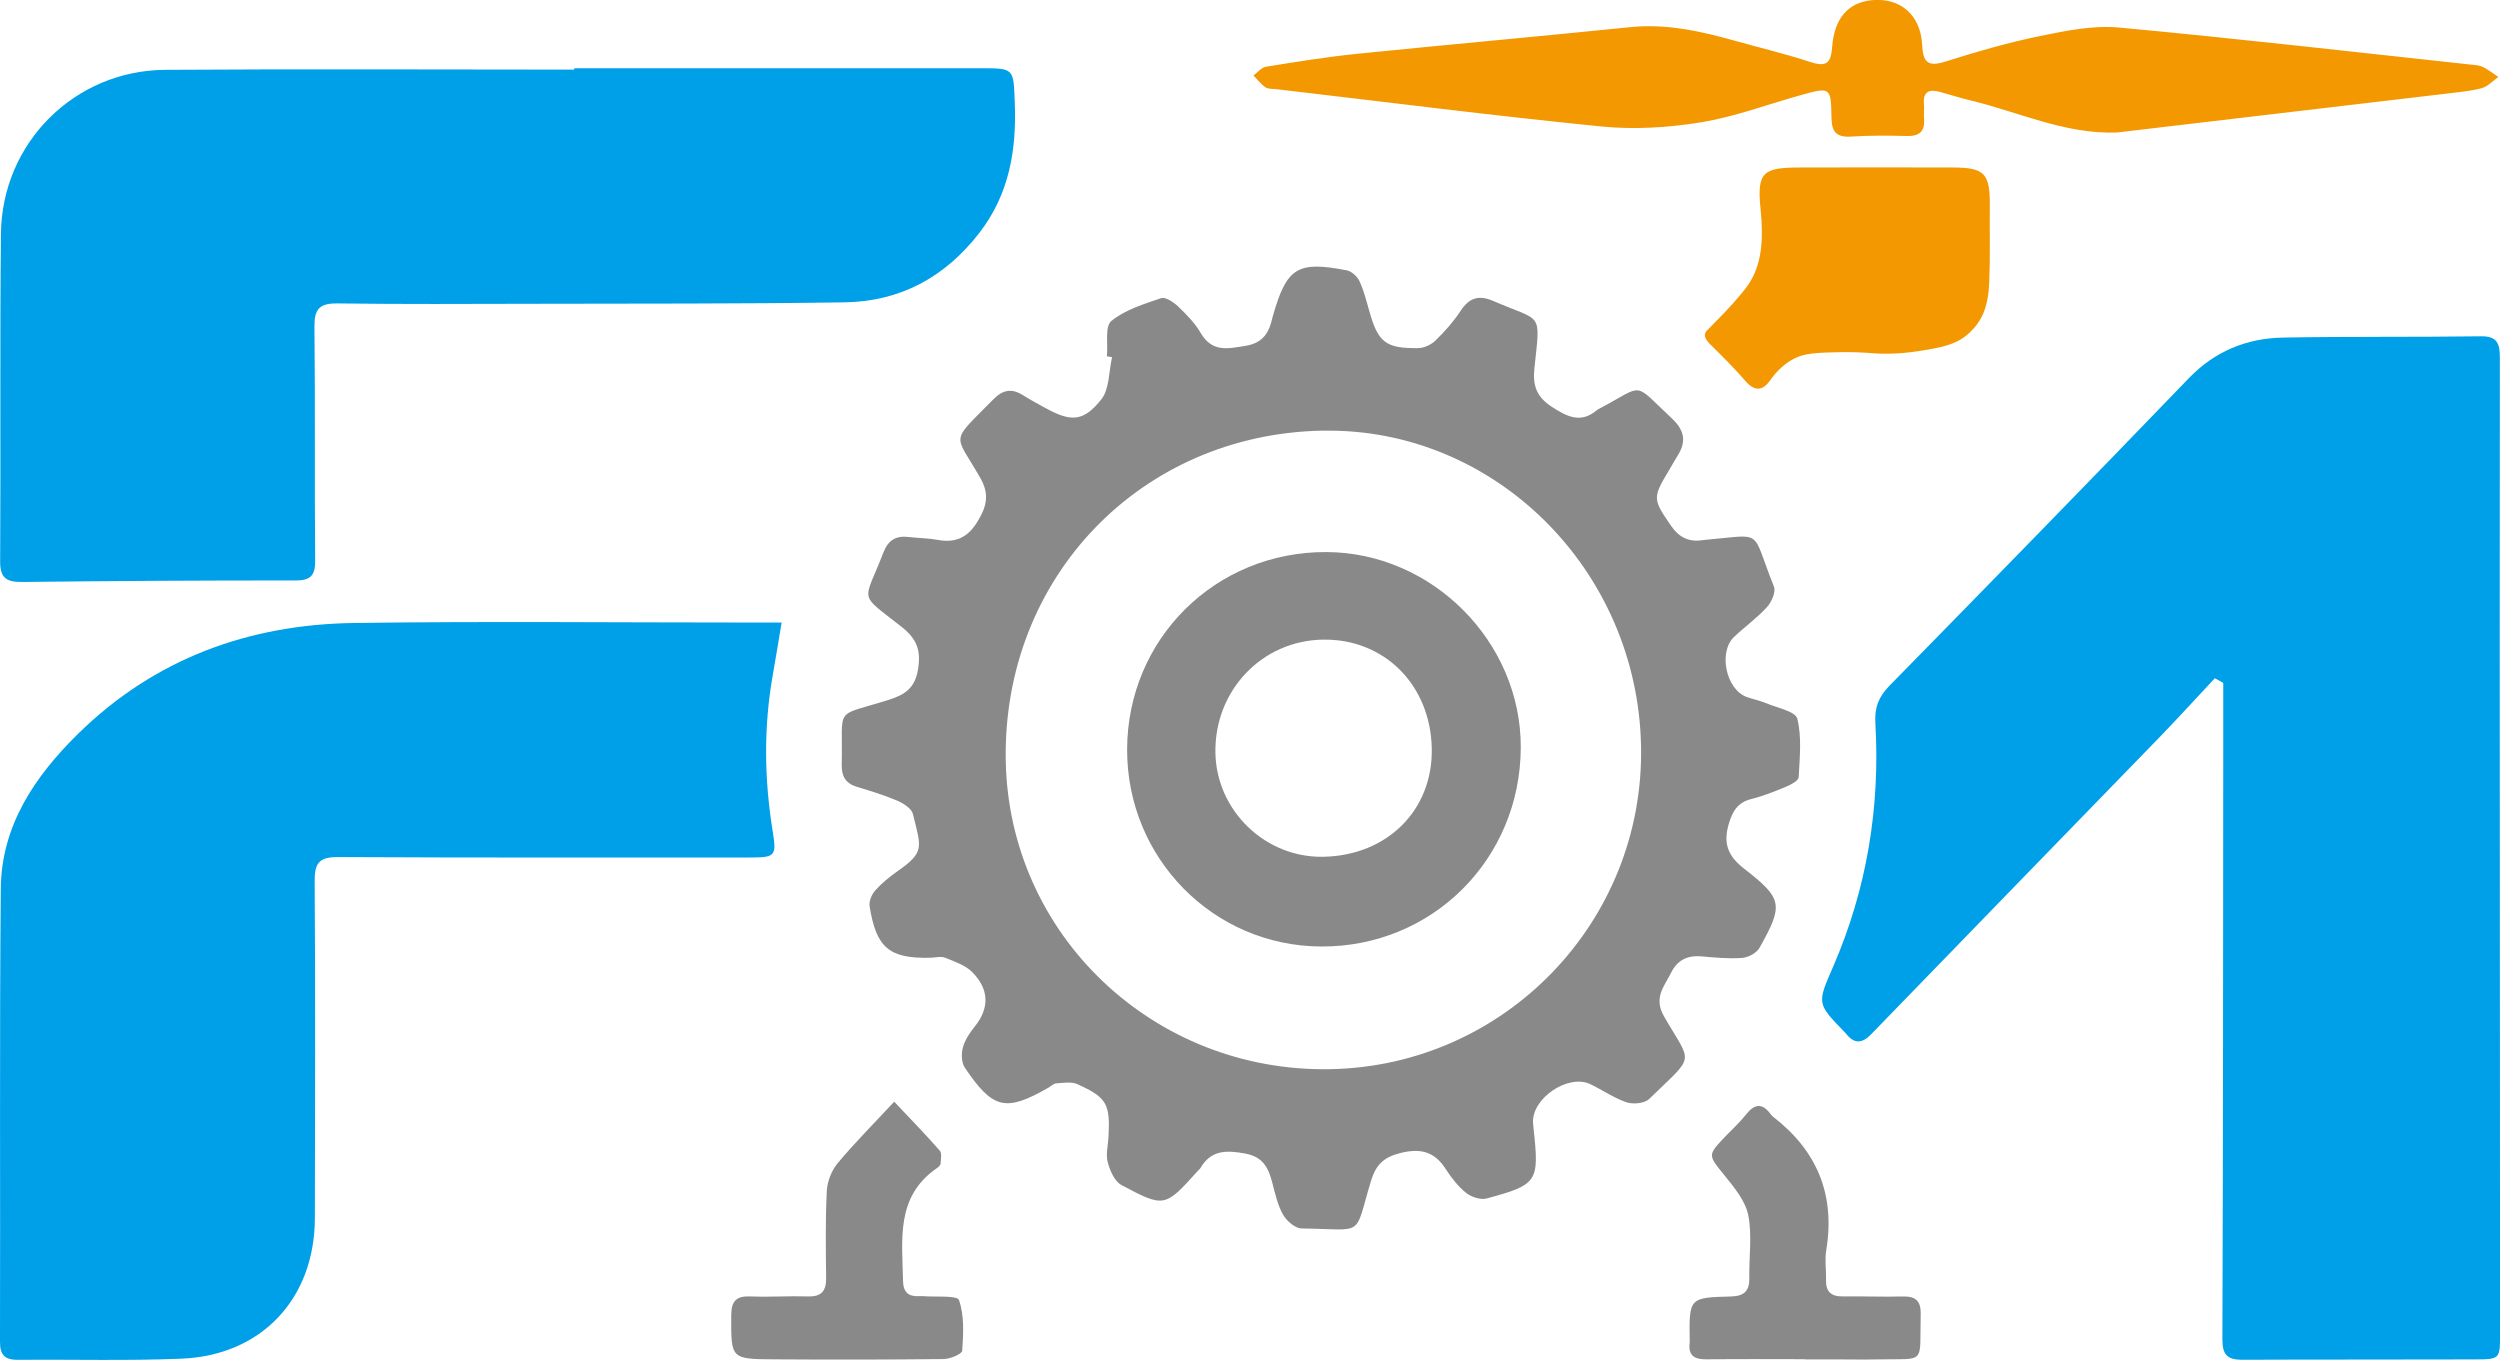
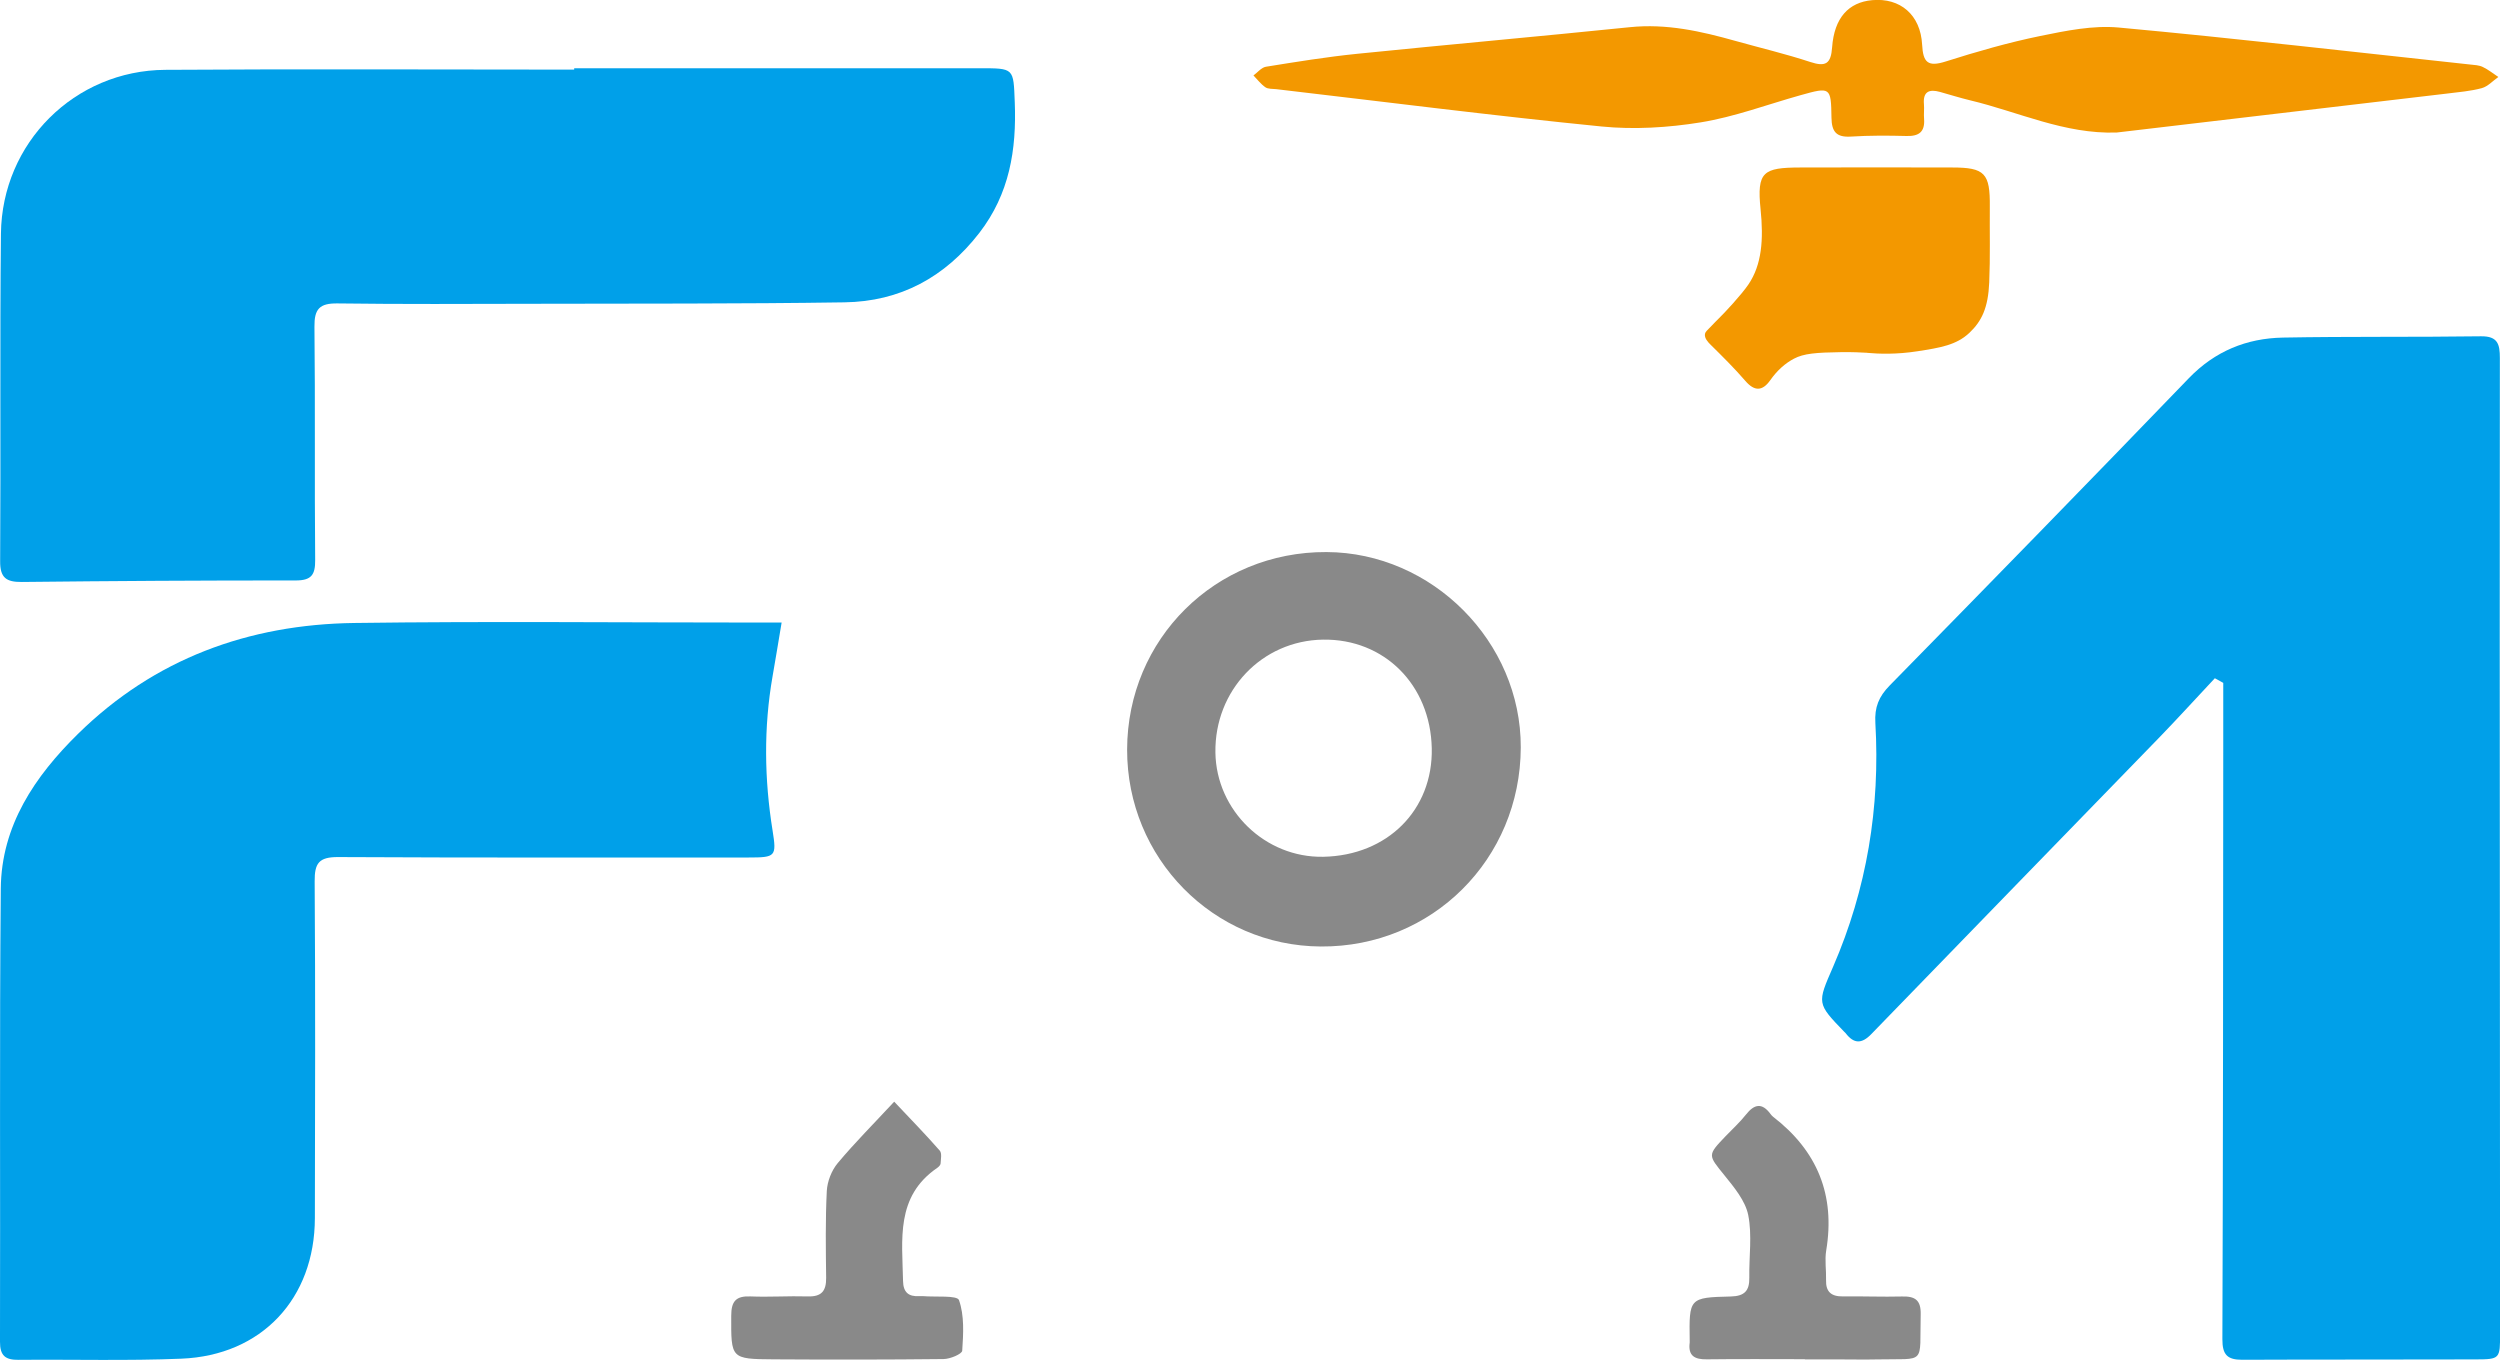
<svg xmlns="http://www.w3.org/2000/svg" id="_图层_1" data-name="图层 1" viewBox="0 0 346.88 188.69">
  <defs>
    <style>
      .cls-1 {
        fill: #898989;
      }

      .cls-2 {
        fill: #00a0e9;
      }

      .cls-3 {
        fill: #f39800;
      }
    </style>
  </defs>
  <path class="cls-2" d="m307.31,94.11c-2.54,2.71-5.04,5.46-7.62,8.13-13.34,13.75-26.71,27.47-40.04,41.24-1.34,1.39-2.42,1.36-3.56-.12-.05-.07-.12-.12-.18-.18-3.85-3.98-3.78-3.95-1.56-9.05,4.68-10.79,6.54-22.11,5.86-33.82-.13-2.18.48-3.66,1.99-5.2,13.89-14.16,27.74-28.35,41.5-42.63,3.63-3.76,8.01-5.54,13.06-5.64,9.16-.17,18.32-.05,27.48-.18,2.34-.03,2.62,1.11,2.62,3.02-.03,26.36-.02,52.72,0,79.08,0,18.74.02,37.48.03,56.23,0,3.56.01,3.62-3.45,3.63-10.78.04-21.56,0-32.34.05-2.04,0-2.75-.68-2.74-2.86.1-27.13.1-54.26.12-81.39,0-3.22,0-6.44,0-9.67-.39-.21-.77-.42-1.16-.64Z" />
-   <path class="cls-1" d="m153.59,49.41c.16-1.68-.31-4.12.61-4.87,1.9-1.56,4.5-2.35,6.91-3.17.6-.2,1.72.55,2.34,1.14,1.17,1.12,2.35,2.31,3.16,3.7,1.59,2.72,3.77,2.17,6.24,1.77,2.45-.4,3.26-1.89,3.71-3.94.02-.08.05-.16.07-.25,1.91-6.67,3.39-7.61,10.24-6.28.67.13,1.46.85,1.76,1.5.61,1.31.96,2.74,1.36,4.14,1.22,4.35,2.26,5.21,6.8,5.15.83-.01,1.82-.49,2.42-1.08,1.28-1.25,2.49-2.62,3.47-4.11,1.2-1.83,2.55-2.21,4.54-1.34,6.81,2.97,6.54,1.27,5.68,9.35-.26,2.45.36,4,2.44,5.34,2.1,1.36,4,2.34,6.23.45.13-.11.29-.18.44-.26,6.27-3.32,4.45-3.76,9.97,1.41,1.74,1.63,2.05,3.2.79,5.17-.41.65-.77,1.33-1.17,1.99-2.34,3.87-2.27,4.05.27,7.74,1.11,1.62,2.47,2.27,4.35,1.99.17-.03.34-.05.51-.06,8.18-.69,6.14-1.65,9.41,6.51.29.72-.33,2.14-.96,2.83-1.37,1.51-3.07,2.72-4.56,4.13-2.24,2.12-1.13,7.32,1.75,8.35.89.32,1.82.5,2.69.86,1.53.65,4.07,1.13,4.32,2.15.64,2.57.33,5.4.19,8.12-.02.47-1.03,1.02-1.69,1.29-1.58.66-3.18,1.31-4.83,1.72-1.94.48-2.65,1.67-3.19,3.51-.8,2.72-.06,4.46,2.14,6.17,5.37,4.17,5.49,5.02,2.13,10.99-.4.71-1.54,1.33-2.39,1.39-1.86.14-3.76-.04-5.63-.21-1.94-.18-3.36.5-4.22,2.23-.94,1.9-2.5,3.48-1.01,6.08,3.92,6.83,4.45,5.14-2.06,11.48-.63.61-2.21.76-3.12.46-1.76-.59-3.34-1.71-5.04-2.52-3.07-1.47-8.13,1.96-7.95,5.35.02.34.06.68.1,1.02.76,7.17.53,7.58-6.54,9.49-.84.23-2.13-.21-2.85-.78-1.11-.89-2.04-2.09-2.82-3.3-1.57-2.44-3.49-2.93-6.32-2.22-2.34.59-3.38,1.65-4.06,3.89-2.41,7.94-.68,6.68-9.61,6.57-.89-.01-2.07-1.02-2.57-1.89-.75-1.3-1.09-2.87-1.48-4.36-.54-2.08-1.23-3.68-3.81-4.15-2.62-.48-4.73-.49-6.2,2.04-.08.14-.24.24-.35.37-4.56,5.07-4.63,5.15-10.6,1.96-.95-.51-1.59-1.99-1.9-3.15-.29-1.1.05-2.37.11-3.57.24-4.53-.23-5.42-4.32-7.27-.83-.38-1.95-.17-2.93-.11-.38.02-.74.4-1.11.61-5.91,3.38-7.69,2.99-11.59-2.81-.46-.69-.49-1.92-.26-2.77.28-1.04.94-2.03,1.63-2.89,2.14-2.64,1.97-5.24-.3-7.55-.96-.98-2.45-1.48-3.78-2.02-.58-.24-1.35-.02-2.04,0-5.72.13-7.52-1.35-8.45-7.15-.11-.69.3-1.65.79-2.2.9-1.01,1.99-1.89,3.1-2.67,3.82-2.68,3.25-3.27,2.12-7.93-.18-.76-1.33-1.48-2.18-1.85-1.8-.77-3.7-1.34-5.58-1.91-1.57-.47-2.15-1.47-2.12-3.06.2-8.34-1.25-6.56,6.5-9.01,2.25-.71,3.65-1.61,4.08-4.19.44-2.6-.1-4.22-2.22-5.9-6.16-4.88-5.34-3.18-2.58-10.35.68-1.76,1.76-2.37,3.52-2.16,1.36.16,2.74.16,4.08.41,2.4.43,4.08-.33,5.39-2.44,1.27-2.04,1.82-3.77.48-6.13-3.66-6.41-4.32-4.72,1.79-10.94,1.29-1.31,2.53-1.57,4.08-.59,1.01.64,2.07,1.2,3.12,1.78,3.55,1.95,5.27,1.96,7.77-1.17,1.15-1.43,1.04-3.88,1.5-5.87-.26-.05-.51-.09-.77-.14Zm29.98,10.34c-25.3.45-44.47,20.39-44.02,45.79.43,24.17,20.52,43.27,45.03,42.81,24.26-.45,43.56-20.48,43.12-44.75-.44-24.53-20.31-44.27-44.13-43.84Z" />
  <path class="cls-2" d="m108.45,86.39c-.46,2.75-.84,5.09-1.25,7.42-1.25,7.15-1.15,14.3,0,21.45.57,3.57.42,3.72-3.3,3.72-19,0-37.99.04-56.99-.06-2.67-.01-3.27.85-3.25,3.39.11,15.57.06,31.14.03,46.71-.02,11.15-7.37,19.05-18.53,19.5-7.52.31-15.06.09-22.59.16-1.81.02-2.58-.56-2.57-2.51.06-20.96-.08-41.92.11-62.88.08-8.74,4.72-15.57,10.72-21.47,10.61-10.42,23.66-15.18,38.32-15.38,18.48-.25,36.96-.06,55.45-.06,1.17,0,2.34,0,3.85,0Z" />
  <path class="cls-2" d="m79.67,9.47c18.74,0,37.49.01,56.23,0,4.85,0,4.71-.04,4.9,4.71.26,6.6-.73,12.72-4.92,18.14-4.78,6.17-11,9.52-18.71,9.63-14.46.22-28.93.16-43.4.2-8.99.02-17.98.07-26.96-.05-2.47-.03-3.21.77-3.18,3.24.12,10.78,0,21.57.1,32.35.02,2.07-.52,2.85-2.71,2.85-12.67-.01-25.33.07-38,.21-2.15.02-3.02-.58-3-2.89.1-15.15-.05-30.3.11-45.44.14-12.6,10.21-22.65,22.8-22.73,18.91-.13,37.83-.03,56.74-.03,0-.06,0-.12,0-.18Z" />
  <path class="cls-3" d="m293.68,18.39c-7.21.24-13.61-2.87-20.32-4.47-1.41-.34-2.8-.78-4.2-1.17-1.48-.41-2.36-.04-2.21,1.7.06.68-.04,1.37.02,2.05.13,1.79-.7,2.42-2.44,2.37-2.56-.07-5.14-.08-7.7.08-2.03.13-2.68-.66-2.71-2.63-.06-4.27-.15-4.27-4.3-3.11-4.61,1.29-9.16,3.01-13.86,3.77-4.5.73-9.21,1.02-13.74.57-15.07-1.5-30.09-3.42-45.14-5.18-.51-.06-1.12,0-1.5-.26-.63-.43-1.11-1.08-1.66-1.64.57-.42,1.11-1.11,1.73-1.21,4.22-.68,8.45-1.37,12.7-1.8,12.6-1.28,25.21-2.4,37.8-3.69,5.07-.52,9.87.56,14.66,1.91,3.46.97,6.97,1.8,10.37,2.92,2.15.71,2.87.24,3.03-2.04.3-4.09,2.28-6.24,5.56-6.54,3.87-.35,6.71,2.01,6.93,6.18.13,2.5.82,3.11,3.27,2.33,4.32-1.37,8.69-2.63,13.13-3.54,3.57-.73,7.32-1.5,10.88-1.17,16.27,1.5,32.5,3.38,48.75,5.13.59.06,1.24.09,1.76.34.77.37,1.45.92,2.16,1.39-.76.54-1.46,1.32-2.3,1.55-1.56.42-3.2.55-4.81.75-15.29,1.81-30.58,3.61-45.87,5.41Z" />
  <path class="cls-3" d="m259.09,48.95c-.84-.05-2.09-.11-3.6-.09-3.53.05-5.23.19-6.58.91-1.23.65-2.32,1.62-3.28,2.98-1.08,1.53-2.18,1.59-3.47.09-1.5-1.74-3.15-3.37-4.79-4.99-.37-.36-.91-.93-.8-1.53.06-.28.24-.43.97-1.17.32-.32.62-.66.95-.97.75-.72,3.15-3.29,4.12-4.73,1.84-2.72,2.11-6.19,1.67-10.45-.53-5.18.36-5.75,5.54-5.76,7.01-.02,14.02-.02,21.03,0,4.55,0,5.29.79,5.24,5.44-.03,3.5.07,7.01-.08,10.51-.15,3.53-1.05,5.38-2.74,6.98-1.81,1.72-4.08,2.08-7.23,2.57-2.88.45-5.31.37-6.96.22Z" />
  <path class="cls-1" d="m124.08,152.87c2.3,2.44,4.37,4.56,6.32,6.79.31.36.14,1.18.11,1.78-.01.21-.26.46-.46.6-5.81,3.97-4.86,9.96-4.75,15.72.03,1.54.76,2.17,2.23,2.08.17,0,.34-.01.51,0,1.75.15,4.77-.14,5.02.55.76,2.14.61,4.67.45,7.02-.03.46-1.67,1.15-2.57,1.16-7.86.09-15.73.09-23.6.04-5.97-.04-5.9-.09-5.88-6.05,0-2,.65-2.76,2.66-2.68,2.65.11,5.3-.08,7.95,0,1.91.06,2.58-.74,2.56-2.58-.05-4.02-.11-8.04.09-12.05.07-1.32.66-2.84,1.51-3.86,2.39-2.86,5.04-5.51,7.84-8.53Z" />
  <path class="cls-1" d="m250.43,188.59c-4.53,0-9.06-.04-13.59.02-1.7.03-2.64-.48-2.39-2.33.01-.08,0-.17,0-.26-.09-5.92-.09-5.99,5.71-6.13,1.91-.05,2.59-.8,2.56-2.61-.05-2.9.41-5.89-.15-8.69-.4-1.98-1.95-3.84-3.29-5.5-2.3-2.85-2.4-2.77.16-5.45.94-.99,1.97-1.91,2.81-2.98,1.18-1.5,2.25-1.68,3.43-.07.1.14.22.27.35.37,6.13,4.73,8.64,10.86,7.36,18.55-.22,1.33.02,2.73-.02,4.1-.05,1.65.74,2.29,2.34,2.27,2.73-.04,5.47.08,8.2.01,1.81-.05,2.64.5,2.59,2.48-.17,7.13.86,6.1-6.07,6.25-1.71.04-3.42,0-5.13,0-1.62,0-3.25,0-4.87,0,0,0,0-.01,0-.02Z" />
  <path class="cls-1" d="m156.39,103.99c.04-15.35,12.26-27.46,27.66-27.39,14.68.06,27.01,12.46,26.96,27.11-.05,15.52-12.3,27.72-27.75,27.62-14.93-.09-26.9-12.27-26.87-27.34Zm42.27-.16c-.18-8.8-6.59-15.21-15.09-15.08-8.48.13-15.06,7.05-14.93,15.67.12,8.05,6.92,14.62,14.97,14.46,8.9-.17,15.23-6.5,15.05-15.06Z" />
</svg>